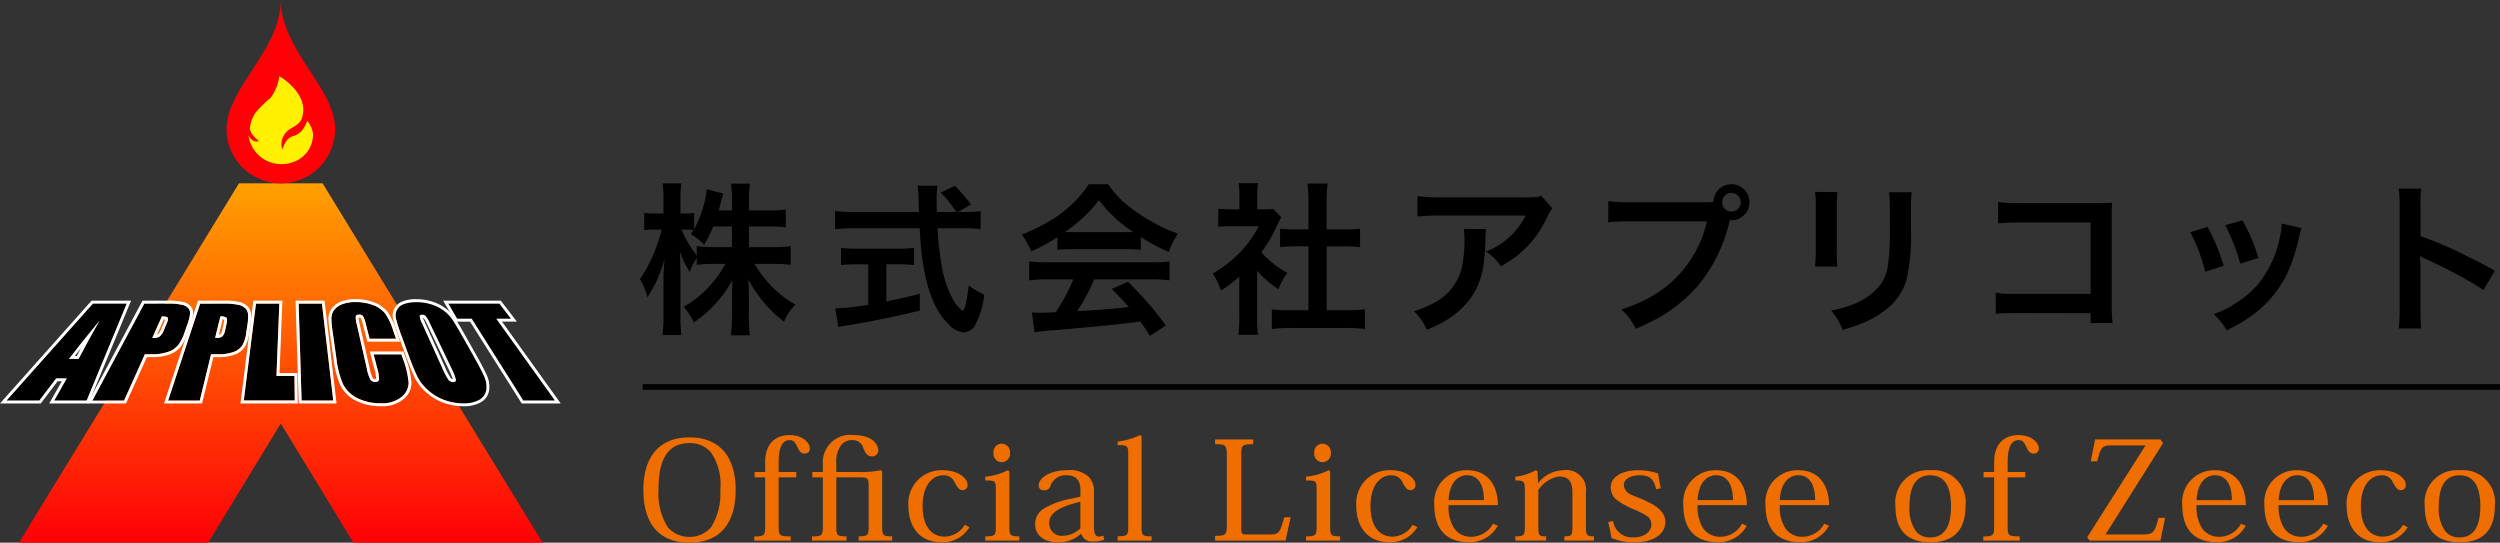
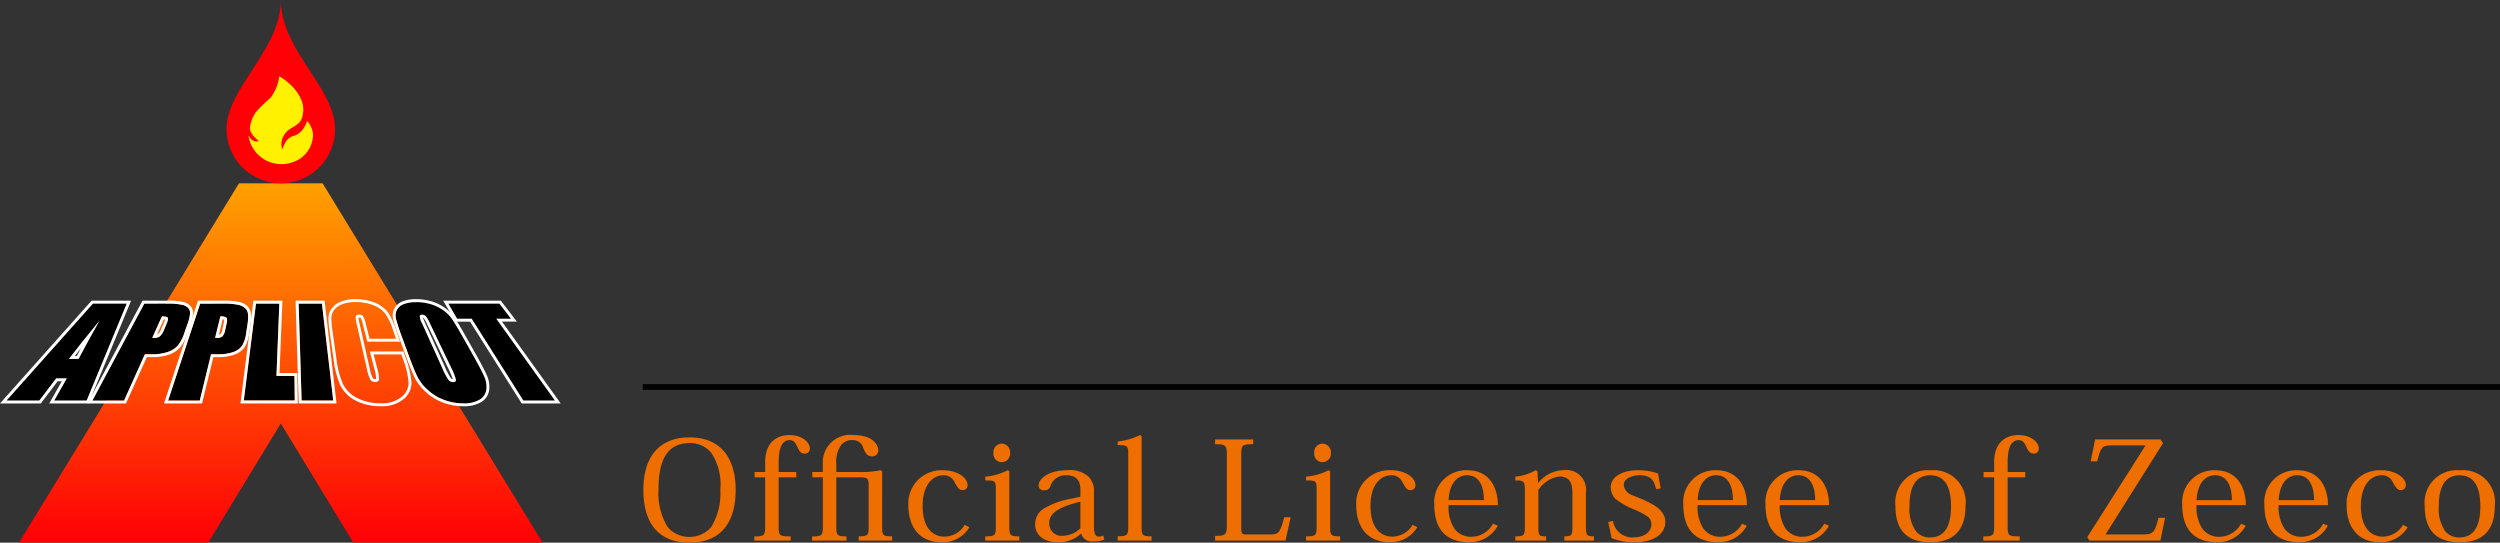
<svg xmlns="http://www.w3.org/2000/svg" width="221.196" height="48.012" viewBox="0 0 221.196 48.012">
  <rect x="0" y="0" width="221.196" height="48.012" fill="#333333" stroke="none" />
  <defs>
    <linearGradient id="linear-gradient" x1="0.5" x2="0.5" y2="1" gradientUnits="objectBoundingBox">
      <stop offset="0" stop-color="#ffa100" />
      <stop offset="1" stop-color="#ff0006" />
    </linearGradient>
  </defs>
  <g id="ロゴ" transform="translate(-27.646 -25.836)">
    <g id="ヘッダーロゴ" transform="translate(27.646 25.836)">
      <path id="パス_680" data-name="パス 680" d="M36.577,125H32.425L12.961,156.791H29.7l6.423-10.543,6.423,10.543H59.285L39.821,125Z" transform="translate(-11.279 -108.779)" fill="url(#linear-gradient)" />
      <path id="パス_681" data-name="パス 681" d="M159.283,0c0,4.412-4.8,7.785-4.8,11.419a4.8,4.8,0,1,0,9.6,0c0-3.633-4.8-7.007-4.8-11.419" transform="translate(-134.437 0)" fill="#ff0006" />
      <path id="パス_682" data-name="パス 682" d="M172.165,52a4.034,4.034,0,0,1-.779,1.911,12.23,12.23,0,0,0-1.3,1.274,2.96,2.96,0,0,0-.519,1.4c0,.6.814,1.135.779,1.147s-.519.235-.908-.51a2.856,2.856,0,0,0,.26.892,2.981,2.981,0,0,0,1.427,1.4,3.025,3.025,0,0,0,2.465,0,2.583,2.583,0,0,0,1.557-2.421,2.15,2.15,0,0,0-.519-1.147,2.493,2.493,0,0,1-.53.927,1.585,1.585,0,0,1-.373.288c-.162.09-.349.12-.515.2a1.274,1.274,0,0,0-.5.482,2.924,2.924,0,0,0-.28.647,1.508,1.508,0,0,1,.106-1.195,1.787,1.787,0,0,1,.521-.593c.214-.157.465-.247.666-.425a1.218,1.218,0,0,0,.519-.908c.237-.964-.389-2.336-2.076-3.374" transform="translate(-147.453 -45.252)" fill="#fff100" />
      <path id="パス_683" data-name="パス 683" d="M15.092,207.017l-3.543,8.575H8.683L9.8,213.628H8.853l-1.492,1.964h-2.9l7.641-8.575Zm-4.255,4.893c.525-1,1.152-2.147,1.857-3.394-1.187,1.443-2.118,2.606-2.713,3.394Z" transform="translate(-3.882 -180.155)" />
      <path id="パス_684" data-name="パス 684" d="M11.21,205.277l-3.543,8.575H4.8l1.113-1.964H4.971l-1.492,1.964H.579l7.641-8.575Zm-2.4,1.5c-1.187,1.443-2.118,2.606-2.713,3.394h.857c.525-1,1.152-2.147,1.857-3.394m2.786-1.758H8.1l-.077.087L.385,213.679,0,214.111H3.607l.078-.1L5.1,212.147h.369l-.894,1.577-.22.387H7.84l.066-.16,3.543-8.575ZM6.623,209.91q.244-.316.543-.692-.192.358-.368.692Z" transform="translate(0 -178.414)" fill="#fff" />
      <path id="パス_685" data-name="パス 685" d="M67.582,207.018h2.083a5.472,5.472,0,0,1,1.258.106,1.015,1.015,0,0,1,.572.311.719.719,0,0,1,.134.51,4.442,4.442,0,0,1-.261.983l-.231.658a3.642,3.642,0,0,1-.576,1.127,2.035,2.035,0,0,1-.886.578,4.1,4.1,0,0,1-1.381.207h-.659l-1.842,4.1h-2.8Zm1.559,1.133-.853,1.9q.1,0,.169,0a.817.817,0,0,0,.505-.14,1.423,1.423,0,0,0,.364-.568l.258-.61c.1-.246.125-.4.066-.475s-.228-.108-.51-.108" transform="translate(-54.815 -180.157)" />
      <path id="パス_686" data-name="パス 686" d="M66.759,205.278a5.473,5.473,0,0,1,1.258.106,1.015,1.015,0,0,1,.572.311.719.719,0,0,1,.134.51,4.45,4.45,0,0,1-.261.983l-.231.658a3.642,3.642,0,0,1-.576,1.127,2.034,2.034,0,0,1-.886.578,4.1,4.1,0,0,1-1.381.207h-.658l-1.842,4.1h-2.8l4.593-8.575Zm-1.208,3.035a.816.816,0,0,0,.505-.14,1.423,1.423,0,0,0,.364-.568l.258-.61c.1-.246.125-.4.066-.475s-.228-.108-.51-.108l-.853,1.9c.065,0,.121,0,.169,0m1.208-3.295H64.52l-.073.137-4.593,8.575-.2.382h3.406l.069-.153,1.773-3.942h.491a4.371,4.371,0,0,0,1.469-.223,2.3,2.3,0,0,0,1-.655,3.887,3.887,0,0,0,.623-1.209l.231-.658a4.636,4.636,0,0,0,.274-1.049.975.975,0,0,0-.187-.687,1.245,1.245,0,0,0-.714-.406,5.653,5.653,0,0,0-1.322-.114m-.963,3,.6-1.343a1.017,1.017,0,0,1,.109.014,1.245,1.245,0,0,1-.07.2l-.258.61a1.158,1.158,0,0,1-.282.463.362.362,0,0,1-.1.053" transform="translate(-51.91 -178.415)" fill="#fff" />
      <path id="パス_687" data-name="パス 687" d="M117.446,207.018h2.083a5.78,5.78,0,0,1,1.28.106,1.3,1.3,0,0,1,.636.311.87.87,0,0,1,.239.51,4.068,4.068,0,0,1-.059.983l-.1.658a2.938,2.938,0,0,1-.346,1.127,1.535,1.535,0,0,1-.768.578,3.734,3.734,0,0,1-1.339.207h-.658l-1,4.1h-2.8Zm1.791,1.133-.464,1.9q.1,0,.17,0a.7.7,0,0,0,.476-.14,1.1,1.1,0,0,0,.247-.568l.133-.61c.053-.246.043-.4-.031-.475a.842.842,0,0,0-.532-.108" transform="translate(-99.74 -180.157)" />
      <path id="パス_688" data-name="パス 688" d="M117.121,205.278a5.78,5.78,0,0,1,1.28.106,1.3,1.3,0,0,1,.636.311.87.87,0,0,1,.239.51,4.068,4.068,0,0,1-.059.983l-.1.658a2.939,2.939,0,0,1-.346,1.127,1.535,1.535,0,0,1-.768.578,3.737,3.737,0,0,1-1.339.207h-.658l-1,4.1h-2.8l2.835-8.575Zm-.586,3.035a.7.7,0,0,0,.476-.14,1.1,1.1,0,0,0,.247-.568l.133-.61c.053-.246.043-.4-.031-.475a.842.842,0,0,0-.532-.108l-.464,1.9q.1,0,.17,0m.586-3.295H114.85l-.059.178-2.835,8.575-.113.341h3.367l.048-.2.954-3.9h.455a4,4,0,0,0,1.433-.225,1.792,1.792,0,0,0,.892-.68,3.137,3.137,0,0,0,.384-1.23l.1-.658a4.255,4.255,0,0,0,.06-1.053,1.129,1.129,0,0,0-.31-.657,1.53,1.53,0,0,0-.761-.383,5.962,5.962,0,0,0-1.341-.113m-.424,3.021.333-1.36a.7.7,0,0,1,.134.024.832.832,0,0,1-.027.236l-.133.61a.862.862,0,0,1-.168.431.3.3,0,0,1-.14.06" transform="translate(-97.331 -178.415)" fill="#fff" />
      <path id="パス_689" data-name="パス 689" d="M169.378,207.018l-.255,6.4h1.592l.027,2.172h-4.51l1.077-8.575Z" transform="translate(-144.662 -180.155)" />
      <path id="パス_690" data-name="パス 690" d="M167.405,205.278l-.255,6.4h1.592l.027,2.172h-4.51l1.078-8.575Zm.27-.26h-2.568l-.029.227L164,213.82l-.037.292h5.067l0-.263L169,211.678l0-.256H167.42l.244-6.133Z" transform="translate(-142.689 -178.415)" fill="#fff" />
      <path id="パス_691" data-name="パス 691" d="M205.654,207.018l1,8.575h-2.8l-.263-8.575Z" transform="translate(-177.17 -180.155)" />
      <path id="パス_692" data-name="パス 692" d="M203.859,205.278l1,8.575h-2.8l-.263-8.575Zm.231-.26h-2.567l.008.267.263,8.575.008.252h3.348l-.034-.289-1-8.575Z" transform="translate(-175.373 -178.415)" fill="#fff" />
-       <path id="パス_693" data-name="パス 693" d="M231.7,209.242h-2.336l-.344-1.333a2.242,2.242,0,0,0-.243-.672.4.4,0,0,0-.337-.129q-.266,0-.3.157a2.1,2.1,0,0,0,.088.7l.89,3.917a3.731,3.731,0,0,0,.3.953.491.491,0,0,0,.452.231q.3,0,.33-.232a3.711,3.711,0,0,0-.179-1.045l-.3-1.165h2.455l.121.351a7.91,7.91,0,0,1,.518,2.159,1.613,1.613,0,0,1-.615,1.247,2.7,2.7,0,0,1-1.837.567,4.451,4.451,0,0,1-2.135-.481,2.764,2.764,0,0,1-1.24-1.262,7.951,7.951,0,0,1-.554-2.169l-.346-2.451a8.224,8.224,0,0,1-.106-1.189,1.212,1.212,0,0,1,.258-.709,1.569,1.569,0,0,1,.732-.511,3.263,3.263,0,0,1,1.15-.181,4.106,4.106,0,0,1,1.586.281,2.441,2.441,0,0,1,1.032.73,5.459,5.459,0,0,1,.7,1.485Z" transform="translate(-196.659 -179.271)" />
      <path id="パス_694" data-name="パス 694" d="M226.379,204.26a4.106,4.106,0,0,1,1.586.281,2.442,2.442,0,0,1,1.032.73,5.458,5.458,0,0,1,.7,1.485l.256.745h-2.336l-.344-1.333a2.243,2.243,0,0,0-.243-.672.4.4,0,0,0-.337-.129c-.177,0-.278.052-.3.157a2.1,2.1,0,0,0,.088.7l.889,3.917a3.732,3.732,0,0,0,.3.953.491.491,0,0,0,.452.232c.2,0,.308-.078.33-.232a3.709,3.709,0,0,0-.179-1.045l-.3-1.165h2.455l.121.351a7.911,7.911,0,0,1,.518,2.159,1.613,1.613,0,0,1-.615,1.247,2.7,2.7,0,0,1-1.837.567,4.449,4.449,0,0,1-2.135-.481,2.763,2.763,0,0,1-1.24-1.262,7.948,7.948,0,0,1-.554-2.169l-.346-2.451a8.205,8.205,0,0,1-.106-1.189,1.211,1.211,0,0,1,.258-.709,1.57,1.57,0,0,1,.732-.511,3.265,3.265,0,0,1,1.15-.181m0-.26a3.538,3.538,0,0,0-1.242.2,1.83,1.83,0,0,0-.848.6,1.47,1.47,0,0,0-.309.859,8.4,8.4,0,0,0,.109,1.231l.346,2.451a8.187,8.187,0,0,0,.576,2.242,3.026,3.026,0,0,0,1.352,1.38,4.715,4.715,0,0,0,2.258.512,2.95,2.95,0,0,0,2.009-.632,1.867,1.867,0,0,0,.7-1.444,8.1,8.1,0,0,0-.532-2.242l-.121-.351-.06-.175h-2.975l.084.324.3,1.165a3.329,3.329,0,0,1,.173.944h0a.267.267,0,0,1-.073.008.233.233,0,0,1-.231-.108,3.345,3.345,0,0,1-.272-.874l-.89-3.917a3.032,3.032,0,0,1-.09-.542l.05,0c.081,0,.122.016.133.03a2.04,2.04,0,0,1,.2.576l.344,1.333.05.195h2.9l-.118-.344-.256-.745a5.669,5.669,0,0,0-.744-1.559,2.707,2.707,0,0,0-1.138-.812,4.389,4.389,0,0,0-1.685-.3" transform="translate(-194.915 -177.529)" fill="#fff" />
      <path id="パス_695" data-name="パス 695" d="M276.534,210.508c.517.916.88,1.6,1.067,2.018a2.186,2.186,0,0,1,.212,1.206,1.214,1.214,0,0,1-.6.9,2.739,2.739,0,0,1-1.444.325,4.824,4.824,0,0,1-1.7-.307,4.4,4.4,0,0,1-1.447-.887,4.058,4.058,0,0,1-.929-1.2c-.2-.412-.48-1.107-.823-2.046l-.525-1.435a16.359,16.359,0,0,1-.525-1.6,1.123,1.123,0,0,1,.074-.783,1.107,1.107,0,0,1,.607-.517,2.943,2.943,0,0,1,1.1-.175,4.518,4.518,0,0,1,1.226.165,3.677,3.677,0,0,1,1.1.51,3.18,3.18,0,0,1,.815.78c.207.293.527.823.976,1.618Zm-3.7-2.633a2.877,2.877,0,0,0-.367-.633.432.432,0,0,0-.327-.134q-.169,0-.209.108a1.459,1.459,0,0,0,.208.659l1.766,3.91a6.571,6.571,0,0,0,.557,1.073.532.532,0,0,0,.435.212c.181,0,.259-.082.232-.244a6.063,6.063,0,0,0-.457-1.113Z" transform="translate(-234.783 -179.271)" />
      <path id="パス_696" data-name="パス 696" d="M269.87,204.26a4.525,4.525,0,0,1,1.226.165,3.679,3.679,0,0,1,1.1.51,3.181,3.181,0,0,1,.815.78c.207.293.526.823.975,1.618l.81,1.435c.517.916.88,1.6,1.067,2.018a2.187,2.187,0,0,1,.213,1.206,1.214,1.214,0,0,1-.6.9,2.738,2.738,0,0,1-1.444.325,4.822,4.822,0,0,1-1.7-.307,4.408,4.408,0,0,1-1.447-.887,4.056,4.056,0,0,1-.929-1.2c-.2-.412-.48-1.107-.823-2.046l-.525-1.435a16.34,16.34,0,0,1-.525-1.6,1.123,1.123,0,0,1,.074-.783,1.107,1.107,0,0,1,.607-.517,2.941,2.941,0,0,1,1.1-.175m3.282,7.07c.181,0,.258-.082.232-.244a6.057,6.057,0,0,0-.457-1.113l-1.837-3.838a2.876,2.876,0,0,0-.367-.633.432.432,0,0,0-.327-.134q-.169,0-.209.108a1.458,1.458,0,0,0,.208.659l1.766,3.91a6.583,6.583,0,0,0,.557,1.073.532.532,0,0,0,.435.212M269.87,204a3.17,3.17,0,0,0-1.2.194,1.363,1.363,0,0,0-.741.641,1.381,1.381,0,0,0-.095.958,16.521,16.521,0,0,0,.534,1.629l.525,1.435c.35.958.631,1.655.834,2.071a4.332,4.332,0,0,0,.987,1.283,4.68,4.68,0,0,0,1.532.939,5.094,5.094,0,0,0,1.786.323,3,3,0,0,0,1.58-.364,1.467,1.467,0,0,0,.716-1.081,2.449,2.449,0,0,0-.233-1.349c-.189-.42-.552-1.106-1.078-2.039l-.81-1.435c-.451-.8-.774-1.335-.989-1.64a3.45,3.45,0,0,0-.88-.844,3.959,3.959,0,0,0-1.175-.546,4.81,4.81,0,0,0-1.3-.175m3.243,7.068a.274.274,0,0,1-.193-.112,5.958,5.958,0,0,1-.524-1.019l-1.766-3.909c-.085-.188-.132-.311-.158-.389a.157.157,0,0,1,.062.042,2.565,2.565,0,0,1,.321.566l1.837,3.838a7.648,7.648,0,0,1,.421.983" transform="translate(-233.045 -177.529)" fill="#fff" />
      <path id="パス_697" data-name="パス 697" d="M310.225,207.018l1.026,1.336h-1.3l5.191,7.239h-2.8l-4.569-7.239H306.48l-.776-1.336Z" transform="translate(-266.038 -180.155)" />
      <path id="パス_698" data-name="パス 698" d="M307.2,205.278l1.026,1.336h-1.3l5.191,7.239h-2.8l-4.569-7.239h-1.291l-.775-1.336Zm.128-.26h-5.1l.226.39.775,1.336.075.129h1.3l4.493,7.118.076.121h3.453l-.295-.411-4.9-6.829h1.318l-.321-.418-1.026-1.336Z" transform="translate(-263.015 -178.415)" fill="#fff" />
    </g>
    <g id="グループ_23" data-name="グループ 23" transform="translate(18492 17434.555)">
-       <path id="パス_700" data-name="パス 700" d="M10.369-14.708v1.825H12.5a11.443,11.443,0,0,0,1.556-.085v1.648A12.973,12.973,0,0,0,12.5-11.4H10.871a8.872,8.872,0,0,0,1.209,1.669,9.263,9.263,0,0,0,2.4,1.938,4.27,4.27,0,0,0-.608.714,5.693,5.693,0,0,0-.4.785,8.83,8.83,0,0,1-1.619-1.513,11.172,11.172,0,0,1-1.542-2.221q.05.693.05,1.436v1.825a12.786,12.786,0,0,0,.085,1.683H8.771a15.286,15.286,0,0,0,.085-1.69V-8.492q0-.7.05-1.485A10.562,10.562,0,0,1,5.49-6.229a6.644,6.644,0,0,0-.905-1.379A8.823,8.823,0,0,0,6.748-9.3a9.6,9.6,0,0,0,1.535-2.1H7.328a12.105,12.105,0,0,0-1.584.085v-.6a4.836,4.836,0,0,0-.622,1.231,8.817,8.817,0,0,1-.877-1.825q.028.446.042,1.153.014.481.014.771v3.706A13.44,13.44,0,0,0,4.386-5.1H2.717A14.146,14.146,0,0,0,2.8-6.879V-10q0-.778.1-1.867a11.816,11.816,0,0,1-1.52,3.423,5.173,5.173,0,0,0-.672-1.612,9.325,9.325,0,0,0,.672-1.075,13.784,13.784,0,0,0,.863-1.987q.255-.728.382-1.245l.021-.078H2.074a5.507,5.507,0,0,0-.976.064v-1.542a5.223,5.223,0,0,0,.976.064H2.8v-1.16a10.072,10.072,0,0,0-.078-1.506H4.379a10.178,10.178,0,0,0-.078,1.5v1.167h.431a4.29,4.29,0,0,0,.785-.057v1.436a9.469,9.469,0,0,0,.58-1.294,10.778,10.778,0,0,0,.438-1.549A3.709,3.709,0,0,0,6.621-18l1.471.375a7.427,7.427,0,0,0-.219.8q-.1.4-.184.7H8.856v-1A8.394,8.394,0,0,0,8.771-18.5h1.683a8.1,8.1,0,0,0-.085,1.372v1h1.7a10.548,10.548,0,0,0,1.549-.085v1.577a12.917,12.917,0,0,0-1.556-.078Zm-1.513,0H7.208A13.515,13.515,0,0,1,6.4-13.1a5.555,5.555,0,0,0-.622-.552l-.566-.4q.163-.219.255-.347a6.363,6.363,0,0,0-.714-.042H4.386a9.4,9.4,0,0,0,.87,1.612q.2.311.488.686v-.827a11.839,11.839,0,0,0,1.577.085H8.856Zm20-1.287h.6a9.062,9.062,0,0,0,1.407-.078v1.605a11.726,11.726,0,0,0-1.69-.085H27.052a25.459,25.459,0,0,0,.4,3.522,9.492,9.492,0,0,0,.849,2.56,3.612,3.612,0,0,0,.693.99q.212.205.283.205.255,0,.53-2.213a8.2,8.2,0,0,0,1.372.82,7.13,7.13,0,0,1-.827,2.723,1.211,1.211,0,0,1-1,.608,2.022,2.022,0,0,1-1.294-.686q-2.235-2.114-2.553-7.956l-.035-.573h-5.8a14.558,14.558,0,0,0-1.69.085V-16.08a12.373,12.373,0,0,0,1.69.085h5.735l-.014-.339q-.014-.4-.021-.849-.007-.262-.035-.658-.021-.29-.05-.481h1.754a8.987,8.987,0,0,0-.071,1.181q0,.347.021,1.146h1.711a9.173,9.173,0,0,0-1.372-1.711l1.259-.6a16.711,16.711,0,0,1,1.429,1.648Zm-7.935,4.632h-.955a13.391,13.391,0,0,0-1.457.064v-1.52A10.636,10.636,0,0,0,20-12.749h3.515a10.364,10.364,0,0,0,1.457-.071v1.52a13.716,13.716,0,0,0-1.443-.064H22.519v3.288q1.28-.248,2.963-.672v1.478q-1.768.438-4.3.941-1.337.262-2.376.41-.191.035-.53.106l-.269-1.648a20.585,20.585,0,0,0,2.772-.3l.141-.021Zm16.74-2.4a16.62,16.62,0,0,1-2.32,1.252,6.922,6.922,0,0,0-.842-1.485,16.268,16.268,0,0,0,2.143-1.011,10.666,10.666,0,0,0,3.791-3.437h1.711a9.726,9.726,0,0,0,1.223,1.436,14.512,14.512,0,0,0,2.673,1.888,13.586,13.586,0,0,0,2.277,1.04,7.03,7.03,0,0,0-.806,1.627,16.8,16.8,0,0,1-2.468-1.322v1.132a11.83,11.83,0,0,0-1.3-.057H38.905a12.039,12.039,0,0,0-1.245.057Zm.672-.453q.269.007.594.007h4.809q.29,0,.629-.007a12.147,12.147,0,0,1-3.034-2.829,11.009,11.009,0,0,1-1.542,1.676A17.964,17.964,0,0,1,38.332-14.213Zm.728,4.187h-2.2a12.8,12.8,0,0,0-1.7.085v-1.669a14.5,14.5,0,0,0,1.7.078h9.017a14.421,14.421,0,0,0,1.7-.078v1.669a12.733,12.733,0,0,0-1.7-.085H40.906A15.9,15.9,0,0,1,39.4-7.219l.9-.05q1.57-.092,3.2-.262l.481-.05q-.516-.58-1.513-1.6L43.9-9.821q1.146,1.153,1.931,2.065.651.764,1.421,1.8l-1.4.919q-.594-.891-.863-1.266l-.672.092q-2.079.269-6.817.665-1.16.085-1.867.2L35.4-7.106q.573.035.834.035.212,0,.884-.035l.4-.021q.424-.651.827-1.386A14.929,14.929,0,0,0,39.061-10.026ZM55.326-10.8v4.2A10.7,10.7,0,0,0,55.4-5.126h-1.74a10.4,10.4,0,0,0,.085-1.513v-3.635A12.107,12.107,0,0,1,52.13-9.036a6.448,6.448,0,0,0-.354-.863,5.4,5.4,0,0,0-.382-.644,11.1,11.1,0,0,0,2.5-1.959,9.773,9.773,0,0,0,1.57-2.235H53.106a10.857,10.857,0,0,0-1.216.057v-1.605a9.789,9.789,0,0,0,1.139.057h.728v-1.209a6.8,6.8,0,0,0-.078-1.1h1.733a6.416,6.416,0,0,0-.078,1.124v1.188h.6a5.453,5.453,0,0,0,.834-.042l.693.75a5.73,5.73,0,0,0-.325.615,13.069,13.069,0,0,1-.884,1.669q-.248.382-.559.8a8.409,8.409,0,0,0,.636.651A8.937,8.937,0,0,0,58-10.6a6.163,6.163,0,0,0-.792,1.436A8.359,8.359,0,0,1,55.326-10.8Zm6.153-2.143V-7.3h1.733a13.1,13.1,0,0,0,1.655-.078v1.74a11.662,11.662,0,0,0-1.648-.092H58.261a12.4,12.4,0,0,0-1.634.092v-1.74a13.413,13.413,0,0,0,1.655.078h1.584v-5.65H58.785a12.436,12.436,0,0,0-1.429.071v-1.648a10.135,10.135,0,0,0,1.429.078h1.082v-2.546a12.234,12.234,0,0,0-.1-1.513h1.8a11.754,11.754,0,0,0-.092,1.513v2.546h1.528a9.952,9.952,0,0,0,1.429-.078v1.648a12.436,12.436,0,0,0-1.429-.071Zm18.988-4.477.976,1.1a2.473,2.473,0,0,0-.276.431q-.071.134-.3.594a9.31,9.31,0,0,1-1.181,1.839,9.087,9.087,0,0,1-1.867,1.7q-.41.283-.919.566a5.863,5.863,0,0,0-.686-.806,7.143,7.143,0,0,0-.629-.5,6.521,6.521,0,0,0,3.5-3.182H71.479a18.956,18.956,0,0,0-1.966.085V-17.4a13.431,13.431,0,0,0,2,.113h7.553a9.317,9.317,0,0,0,.955-.028A2.372,2.372,0,0,0,80.467-17.424Zm-6.86,2.942h1.973a6.606,6.606,0,0,0-.057.806,18.892,18.892,0,0,1-.17,2.383q-.537,3.939-5.007,5.721a7.885,7.885,0,0,0-.523-.933,7.436,7.436,0,0,0-.622-.714,8.6,8.6,0,0,0,1.81-.75,4.767,4.767,0,0,0,2.461-3.26,12.251,12.251,0,0,0,.2-2.39A5.043,5.043,0,0,0,73.608-14.482Zm22.086-2.4a1.7,1.7,0,0,1,.219-.771,1.541,1.541,0,0,1,.58-.587,1.572,1.572,0,0,1,.8-.212,1.519,1.519,0,0,1,1.181.53,1.529,1.529,0,0,1,.41,1.061,1.526,1.526,0,0,1-.53,1.188,1.52,1.52,0,0,1-1.054.41q-.042,0-.149-.007l-.021.064a13.568,13.568,0,0,1-2.914,5.856A13.209,13.209,0,0,1,90.793-6.6q-.849.467-1.966.948a6.9,6.9,0,0,0-.573-.962,8.714,8.714,0,0,0-.7-.757,12.967,12.967,0,0,0,2.143-.87,10.182,10.182,0,0,0,5.424-6.923h-6.9a15.534,15.534,0,0,0-1.825.085v-1.874a12.962,12.962,0,0,0,1.853.1H94.9Q95.276-16.858,95.694-16.879Zm1.584-.8a.757.757,0,0,0-.594.276.784.784,0,0,0-.212.545.8.8,0,0,0,.269.615.793.793,0,0,0,.552.212.772.772,0,0,0,.608-.276.793.793,0,0,0,.212-.552.8.8,0,0,0-.269-.608A.811.811,0,0,0,97.278-17.678Zm7.412-.092,1.987.021a9.714,9.714,0,0,0-.064,1.3v4a10.433,10.433,0,0,0,.057,1.287l-1.987-.007a11.174,11.174,0,0,0,.071-1.308V-16.5A8.455,8.455,0,0,0,104.69-17.77Zm6.549.035h2.015a3.947,3.947,0,0,0-.064.615q-.007.339-.014.735v1.945a17.694,17.694,0,0,1-.382,4.4,5.128,5.128,0,0,1-1.577,2.482,8.849,8.849,0,0,1-2.666,1.535q-.566.212-1.421.467a5.917,5.917,0,0,0-.438-.926,8.742,8.742,0,0,0-.58-.792,10.53,10.53,0,0,0,1.98-.559,5.7,5.7,0,0,0,2.277-1.591,3.8,3.8,0,0,0,.75-1.7,20.085,20.085,0,0,0,.191-3.317v-1.916A11.481,11.481,0,0,0,111.238-17.735Zm17.829,10.7-6.6-.014q-.827.007-1.167.014-.24.007-.622.057V-8.853q.424.071.735.092t1.082.014h6.577v-6.315h-6.336a17.419,17.419,0,0,0-1.846.078v-1.9a6.494,6.494,0,0,0,.778.085q.382.021,1.1.021h7.44q.255,0,.764-.035-.035.446-.035,1.216V-7.65a12.086,12.086,0,0,0,.078,1.485h-1.945Zm8.819-7.171,1.528-.46A15.913,15.913,0,0,1,140.22-13q.283.693.629,1.768l-1.641.516a18.359,18.359,0,0,0-.559-1.817A16.38,16.38,0,0,0,137.886-14.206Zm3.1-.615,1.528-.431q.509.955.785,1.6a14.3,14.3,0,0,1,.615,1.733l-1.612.5a13.434,13.434,0,0,0-.58-1.775Q141.358-14.1,140.983-14.821Zm4.993-.149,1.754.4a4.883,4.883,0,0,0-.205.75,15.716,15.716,0,0,1-.735,2.489,9.8,9.8,0,0,1-3.154,4.278,14.59,14.59,0,0,1-2.525,1.535,6.351,6.351,0,0,0-.523-.771,8.939,8.939,0,0,0-.629-.658q.622-.24,1-.424a8.9,8.9,0,0,0,.87-.5,9.363,9.363,0,0,0,2-1.662,9.537,9.537,0,0,0,2.008-4.342A5.64,5.64,0,0,0,145.976-14.97Zm12.348,9.285H156.33a12.8,12.8,0,0,0,.085-1.619v-9.278a10.027,10.027,0,0,0-.085-1.478h1.994q-.042.318-.057.6a7.481,7.481,0,0,0-.007.863v2.744a32.3,32.3,0,0,1,3.628,1.528q1.754.856,2.949,1.528l-1.011,1.718q-.672-.467-1.711-1.054-1.605-.884-3.416-1.718-.354-.163-.5-.248a7.56,7.56,0,0,1,.057.99V-7.29A15.878,15.878,0,0,0,158.324-5.684Z" transform="translate(-18408.451 -17373.971)" />
      <path id="パス_707" data-name="パス 707" d="M4.629.231c2.921,0,4.09-1.955,4.09-4.669,0-2.582-1.13-4.645-4.09-4.645C2.136-9.083.552-7.563.552-4.438.552-1.687,1.734.231,4.629.231Zm0-8.807a2.416,2.416,0,0,1,1.9.82,5.049,5.049,0,0,1,.831,3.318,5.648,5.648,0,0,1-.818,3.306,2.546,2.546,0,0,1-1.922.857,2.539,2.539,0,0,1-1.909-.857,5.648,5.648,0,0,1-.818-3.306C1.889-6.175,2.175-8.576,4.629-8.576ZM10.368.05h3.22V-.324c-1,0-1.065-.06-1.065-.893V-5.548h1.558v-.471H12.523v-.82c0-.688.052-2,.974-2,.4,0,.532.3.675.591s.26.6.649.6a.415.415,0,0,0,.454-.471c0-.543-.7-1.17-1.792-1.17-.857,0-2.155.4-2.155,2.413v.857h-.935v.471h.935v4.3c0,.845-.078.929-.961.929Zm6.063-6.069H15.5v.471h.935v4.3c0,.845-.078.929-.961.929V.05h3.051V-.324c-.818,0-.9-.072-.9-.845v-4.38h1.9c.909,0,.961.048.961.857v3.463c0,.8-.052.9-.883.9V.05h2.96V-.324c-.831,0-.883-.1-.883-.893V-6.091l-.143-.084a8.567,8.567,0,0,1-2.012.157h-1.9V-6.73a2.489,2.489,0,0,1,.415-1.653,1.193,1.193,0,0,1,1.013-.458.947.947,0,0,1,.961.724c.169.35.286.712.766.712a.522.522,0,0,0,.558-.555c0-.362-.39-1.327-2.168-1.327a2.425,2.425,0,0,0-2.74,2.546ZM28.986-1.349A2.1,2.1,0,0,1,27.195-.3c-.883,0-1.935-.6-1.935-2.727,0-1.81.87-2.7,1.818-2.7a1.02,1.02,0,0,1,1.013.627c.273.471.39.688.714.688a.424.424,0,0,0,.428-.483c0-.567-.818-1.279-2.181-1.279A2.933,2.933,0,0,0,24-3.026C24-1.651,24.6.2,26.974.2A2.742,2.742,0,0,0,29.4-1.132Zm3.272-7.179a.738.738,0,0,0-.727.82.732.732,0,0,0,.727.82.748.748,0,0,0,.74-.82A.753.753,0,0,0,32.258-8.528Zm.532,2.353a5.347,5.347,0,0,1-1.987.567v.338c.883,0,.935.024.935.845v3.2c0,.808-.065.9-.935.9V.05h3.012V-.324c-.831,0-.883-.1-.883-.893V-6.091Zm6.427,2.341-.883.193a6.759,6.759,0,0,0-2.194.772,1.6,1.6,0,0,0-.922,1.5C35.219-.263,36.244.2,37.179.2a2.877,2.877,0,0,0,2.077-.748H39.3a.962.962,0,0,0,1.039.676,2.53,2.53,0,0,0,1-.169l-.1-.362a.766.766,0,0,1-.39.1c-.286,0-.428-.265-.428-.881V-4.221a1.824,1.824,0,0,0-.493-1.4,2.461,2.461,0,0,0-1.883-.555c-1.623,0-2.519.748-2.519,1.339a.413.413,0,0,0,.467.434.526.526,0,0,0,.571-.362,1.4,1.4,0,0,1,1.415-.965c1.013,0,1.246.627,1.246,1.327Zm0,2.787a2.174,2.174,0,0,1-1.506.664A1.085,1.085,0,0,1,36.465-1.53c0-.832.831-1.4,2.753-1.858Zm3.3,1.1h3V-.324c-.831,0-.883-.109-.883-.893V-9.2l-.143-.084a5.963,5.963,0,0,1-1.974.567V-8.4c.883,0,.935.084.935.832v6.334c0,.8-.052.9-.935.9ZM57.252-2.013c-.377,1.424-.506,1.52-1.272,1.52h-2.1c-.338,0-.428-.048-.428-.567V-7.5c0-.9.065-.977,1.052-.977V-8.9H51.137v.422c.935,0,1.039.084,1.039.965v6.165c0,.881-.1.977-1.039.977V.05h6.232l.454-2.063Zm3.389-6.515a.738.738,0,0,0-.727.82.732.732,0,0,0,.727.82.748.748,0,0,0,.74-.82A.753.753,0,0,0,60.641-8.528Zm.532,2.353a5.347,5.347,0,0,1-1.987.567v.338c.883,0,.935.024.935.845v3.2c0,.808-.065.9-.935.9V.05H62.2V-.324c-.831,0-.883-.1-.883-.893V-6.091Zm7.44,4.826A2.1,2.1,0,0,1,66.821-.3c-.883,0-1.935-.6-1.935-2.727,0-1.81.87-2.7,1.818-2.7a1.02,1.02,0,0,1,1.013.627c.273.471.39.688.714.688A.424.424,0,0,0,68.86-4.9c0-.567-.818-1.279-2.181-1.279a2.933,2.933,0,0,0-3.051,3.149c0,1.375.6,3.221,2.973,3.221a2.742,2.742,0,0,0,2.428-1.327Zm7.115-.1A2.2,2.2,0,0,1,73.755-.288a1.8,1.8,0,0,1-1.48-.772,3.55,3.55,0,0,1-.48-2.027h4.363c0-1.279-.545-3.089-2.727-3.089a2.823,2.823,0,0,0-2.9,3.052c0,1.749.688,3.318,3.1,3.318a2.806,2.806,0,0,0,2.519-1.46ZM71.794-3.533c.091-1.689.948-2.2,1.623-2.2,1.337,0,1.506,1.448,1.506,2.2Zm7.92-1.532-.052-1.026-.169-.084a4.486,4.486,0,0,1-1.792.567v.338c.766-.012.844.084.844.881v3.161c0,.82-.065.9-.844.9V.05h2.727V-.324c-.662,0-.688-.084-.688-.893V-4.426A2.718,2.718,0,0,1,81.558-5.62c.831,0,1.195.4,1.195,1.472v2.92c0,.82-.052.9-.714.9V.05h2.623V-.324c-.649,0-.714-.121-.714-.881V-4.2a1.748,1.748,0,0,0-2-1.979,2.94,2.94,0,0,0-2.207,1.11ZM85.92-1.591c.1.458.208.881.286,1.412A5.225,5.225,0,0,0,88.3.2c1.623,0,2.675-.724,2.675-1.81,0-.869-.805-1.436-1.649-1.81-.312-.193-1-.41-1.454-.627A1.029,1.029,0,0,1,87.3-4.86c0-.652.844-.869,1.363-.869.87,0,1.285.265,1.493,1.231l.415-.072c-.117-.567-.182-.965-.234-1.315a5.163,5.163,0,0,0-1.766-.29c-1.493,0-2.428.627-2.428,1.508a1.538,1.538,0,0,0,.4,1.013,7.065,7.065,0,0,0,1.467.869,6.555,6.555,0,0,1,1.454.748.868.868,0,0,1,.273.652c0,.627-.584,1.146-1.558,1.146a1.7,1.7,0,0,1-1.831-1.448Zm11.841.145A2.2,2.2,0,0,1,95.788-.288a1.8,1.8,0,0,1-1.48-.772,3.55,3.55,0,0,1-.48-2.027H98.19c0-1.279-.545-3.089-2.727-3.089a2.823,2.823,0,0,0-2.9,3.052c0,1.749.688,3.318,3.1,3.318a2.806,2.806,0,0,0,2.519-1.46ZM93.828-3.533c.091-1.689.948-2.2,1.623-2.2,1.337,0,1.506,1.448,1.506,2.2Zm11.205,2.087a2.2,2.2,0,0,1-1.974,1.158,1.8,1.8,0,0,1-1.48-.772,3.55,3.55,0,0,1-.48-2.027h4.363c0-1.279-.545-3.089-2.727-3.089a2.823,2.823,0,0,0-2.9,3.052c0,1.749.688,3.318,3.1,3.318a2.806,2.806,0,0,0,2.519-1.46ZM101.1-3.533c.091-1.689.948-2.2,1.623-2.2,1.337,0,1.506,1.448,1.506,2.2ZM114.433.2c2.272,0,3.1-1.315,3.1-3.209a2.829,2.829,0,0,0-3.1-3.161,2.853,2.853,0,0,0-3.1,3.161C111.33-1.084,112.161.2,114.433.2Zm-.013-5.924c1.3,0,1.831,1.05,1.831,2.739,0,1.231-.273,2.751-1.831,2.751a1.563,1.563,0,0,1-1.272-.543,3.472,3.472,0,0,1-.571-2.208C112.576-4.45,112.966-5.729,114.42-5.729ZM119.107.05h3.22V-.324c-1,0-1.065-.06-1.065-.893V-5.548h1.558v-.471h-1.558v-.82c0-.688.052-2,.974-2,.4,0,.532.3.675.591s.26.6.649.6a.415.415,0,0,0,.454-.471c0-.543-.7-1.17-1.792-1.17-.857,0-2.155.4-2.155,2.413v.857h-.935v.471h.935v4.3c0,.845-.078.929-.961.929Zm9.193-.3.208.3h6.271l.415-2.015h-.584c-.351,1.363-.493,1.472-1.48,1.472h-3.207l5.09-8.084-.234-.326H129l-.39,1.942h.571c.351-1.327.441-1.412,1.4-1.412h2.882Zm13.607-1.194a2.2,2.2,0,0,1-1.974,1.158,1.8,1.8,0,0,1-1.48-.772,3.55,3.55,0,0,1-.48-2.027h4.363c0-1.279-.545-3.089-2.727-3.089a2.823,2.823,0,0,0-2.9,3.052c0,1.749.688,3.318,3.1,3.318a2.806,2.806,0,0,0,2.519-1.46Zm-3.934-2.087c.091-1.689.948-2.2,1.623-2.2,1.337,0,1.506,1.448,1.506,2.2Zm11.205,2.087A2.2,2.2,0,0,1,147.2-.288a1.8,1.8,0,0,1-1.48-.772,3.55,3.55,0,0,1-.48-2.027h4.363c0-1.279-.545-3.089-2.727-3.089a2.823,2.823,0,0,0-2.9,3.052c0,1.749.688,3.318,3.1,3.318a2.806,2.806,0,0,0,2.519-1.46Zm-3.934-2.087c.091-1.689.948-2.2,1.623-2.2,1.337,0,1.506,1.448,1.506,2.2Zm11,2.184A2.1,2.1,0,0,1,154.449-.3c-.883,0-1.935-.6-1.935-2.727,0-1.81.87-2.7,1.818-2.7a1.02,1.02,0,0,1,1.013.627c.273.471.39.688.714.688a.424.424,0,0,0,.428-.483c0-.567-.818-1.279-2.181-1.279a2.933,2.933,0,0,0-3.051,3.149c0,1.375.6,3.221,2.973,3.221a2.742,2.742,0,0,0,2.428-1.327ZM161.265.2c2.272,0,3.1-1.315,3.1-3.209a2.829,2.829,0,0,0-3.1-3.161,2.853,2.853,0,0,0-3.1,3.161C158.162-1.084,158.993.2,161.265.2Zm-.013-5.924c1.3,0,1.831,1.05,1.831,2.739,0,1.231-.273,2.751-1.831,2.751a1.563,1.563,0,0,1-1.272-.543,3.472,3.472,0,0,1-.571-2.208C159.409-4.45,159.8-5.729,161.252-5.729Z" transform="translate(-18407.982 -17360.938)" fill="#ee6e00" />
      <line id="線_27" data-name="線 27" x2="164.329" transform="translate(-18407.486 -17374.477)" fill="none" stroke="#000" stroke-width="0.5" />
    </g>
  </g>
</svg>